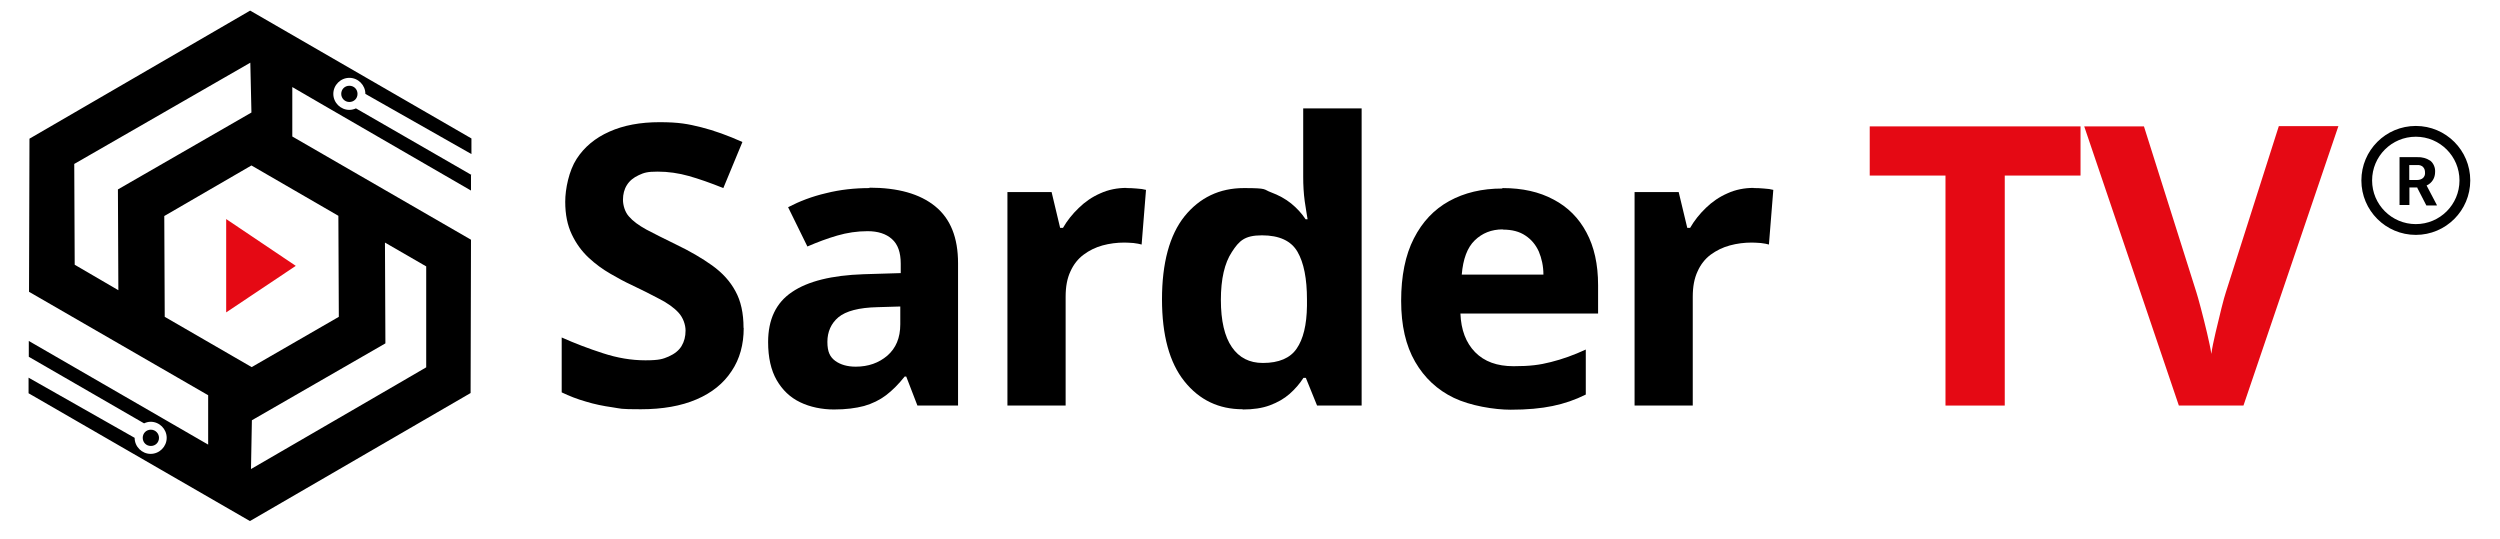
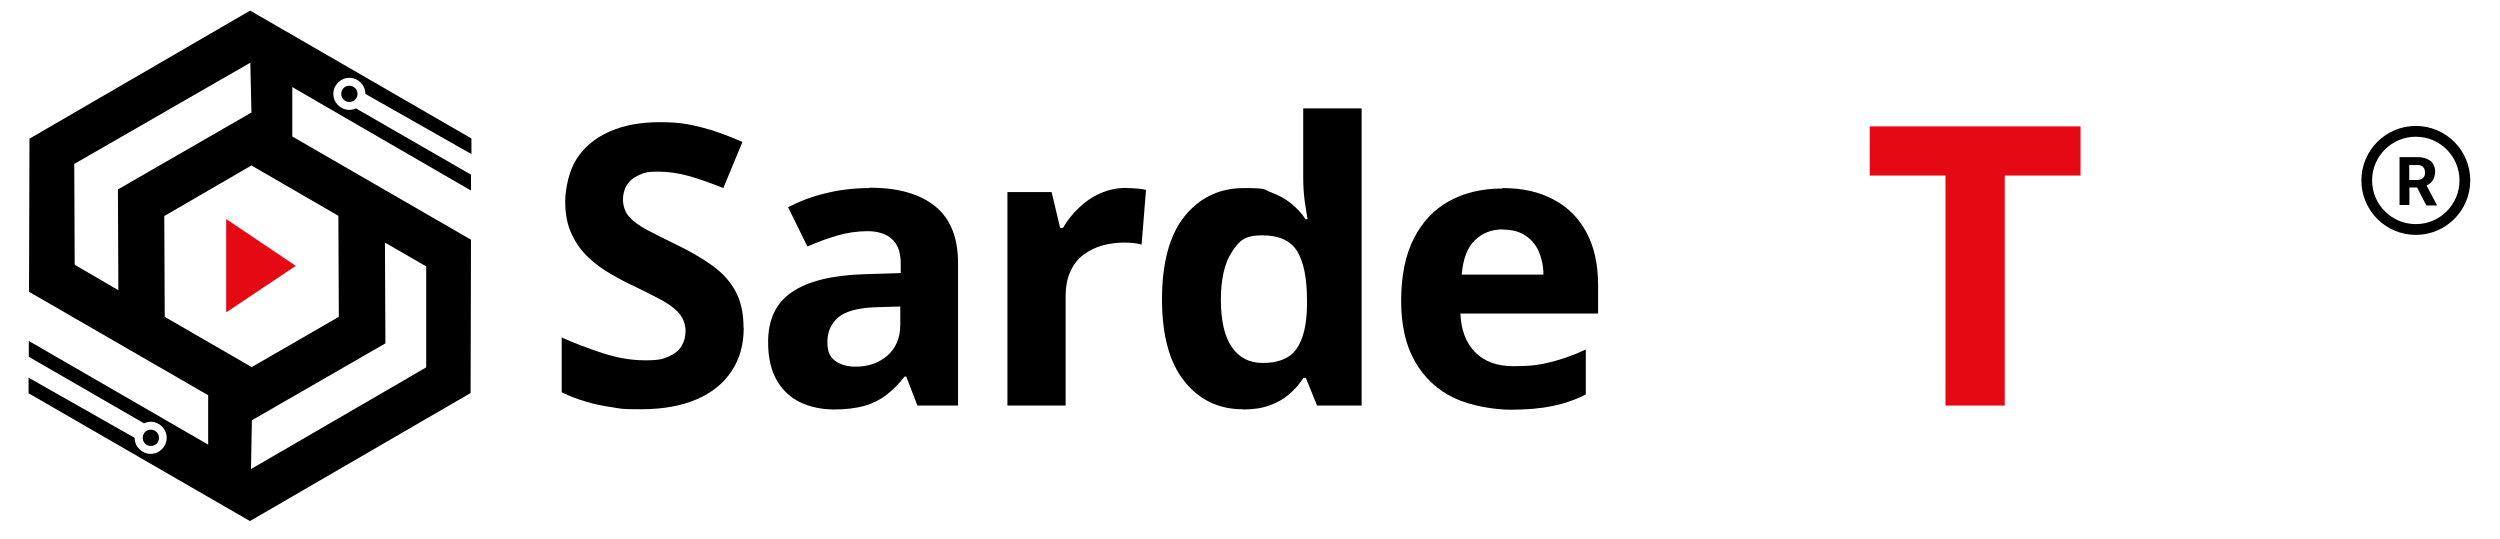
<svg xmlns="http://www.w3.org/2000/svg" width="232" zoomAndPan="magnify" viewBox="0 0 174 37.5" height="50" preserveAspectRatio="xMidYMid meet" version="1.0" style="background-color:transparent;">
  <defs>
    <clipPath id="896103c4ee">
      <path d="M 1.145 0 L 172.855 0 L 172.855 37.008 L 1.145 37.008 Z M 1.145 0 " clip-rule="nonzero" />
    </clipPath>
    <clipPath id="ae5a70ffe7">
      <path d="M 1.859 0.738 L 33 0.738 L 33 36.266 L 1.859 36.266 Z M 1.859 0.738 " clip-rule="nonzero" />
    </clipPath>
  </defs>
  <g clip-path="url(#896103c4ee)">
    <path fill="none" d="M 1.145 0 L 172.855 0 L 172.855 37.008 L 1.145 37.008 Z M 1.145 0 " fill-opacity="1" fill-rule="nonzero" />
    <path fill="none" d="M 1.145 0 L 172.855 0 L 172.855 37.008 L 1.145 37.008 Z M 1.145 0 " fill-opacity="1" fill-rule="nonzero" />
  </g>
  <path fill="#000000" d="M 51.762 22.828 C 51.762 23.977 51.488 24.984 50.922 25.824 C 50.359 26.684 49.547 27.34 48.477 27.797 C 47.406 28.258 46.109 28.484 44.598 28.484 C 43.082 28.484 43.266 28.441 42.625 28.348 C 41.984 28.258 41.371 28.133 40.773 27.949 C 40.18 27.781 39.629 27.566 39.094 27.309 L 39.094 23.488 C 40.012 23.898 40.973 24.266 41.969 24.586 C 42.961 24.91 43.938 25.078 44.918 25.078 C 45.895 25.078 46.141 24.984 46.535 24.816 C 46.949 24.633 47.254 24.391 47.438 24.082 C 47.621 23.777 47.715 23.426 47.715 23.012 C 47.715 22.602 47.547 22.109 47.223 21.758 C 46.902 21.406 46.445 21.086 45.879 20.797 C 45.312 20.492 44.656 20.168 43.953 19.832 C 43.496 19.621 43.008 19.359 42.488 19.055 C 41.953 18.746 41.449 18.383 40.973 17.938 C 40.5 17.496 40.102 16.961 39.797 16.316 C 39.492 15.676 39.34 14.926 39.34 14.039 C 39.34 13.152 39.598 11.883 40.133 11.059 C 40.668 10.234 41.418 9.605 42.41 9.164 C 43.402 8.719 44.566 8.504 45.91 8.504 C 47.254 8.504 47.883 8.629 48.797 8.855 C 49.715 9.086 50.68 9.438 51.672 9.883 L 50.344 13.09 C 49.441 12.727 48.645 12.449 47.941 12.25 C 47.238 12.051 46.508 11.945 45.773 11.945 C 45.039 11.945 44.824 12.023 44.457 12.191 C 44.09 12.359 43.816 12.586 43.633 12.879 C 43.449 13.168 43.359 13.52 43.359 13.902 C 43.359 14.285 43.496 14.758 43.77 15.062 C 44.047 15.387 44.441 15.676 44.992 15.98 C 45.543 16.27 46.215 16.609 47.027 17.004 C 48.02 17.48 48.859 17.969 49.562 18.473 C 50.266 18.977 50.816 19.574 51.184 20.262 C 51.566 20.949 51.75 21.805 51.75 22.812 Z M 51.762 22.828 " fill-opacity="1" fill-rule="nonzero" />
  <path fill="#000000" d="M 60.504 13.062 C 62.492 13.062 64.02 13.488 65.09 14.359 C 66.16 15.23 66.68 16.547 66.68 18.32 L 66.68 28.227 L 63.852 28.227 L 63.074 26.207 L 62.965 26.207 C 62.539 26.742 62.109 27.172 61.668 27.508 C 61.223 27.844 60.719 28.09 60.137 28.258 C 59.559 28.41 58.871 28.5 58.043 28.5 C 57.219 28.5 56.379 28.332 55.691 27.996 C 54.988 27.66 54.453 27.141 54.055 26.453 C 53.66 25.766 53.461 24.879 53.461 23.809 C 53.461 22.234 54.012 21.07 55.125 20.324 C 56.227 19.574 57.891 19.16 60.109 19.086 L 62.691 19.008 L 62.691 18.352 C 62.691 17.57 62.492 17.004 62.078 16.637 C 61.668 16.27 61.102 16.09 60.383 16.09 C 59.664 16.09 58.961 16.195 58.273 16.395 C 57.586 16.594 56.898 16.852 56.195 17.156 L 54.852 14.422 C 55.645 14.008 56.516 13.672 57.496 13.445 C 58.473 13.199 59.48 13.09 60.535 13.09 Z M 62.66 21.332 L 61.086 21.379 C 59.773 21.406 58.871 21.652 58.352 22.082 C 57.848 22.508 57.586 23.09 57.586 23.793 C 57.586 24.496 57.77 24.848 58.137 25.121 C 58.504 25.383 58.977 25.52 59.559 25.52 C 60.43 25.52 61.164 25.262 61.758 24.754 C 62.355 24.234 62.66 23.516 62.66 22.57 Z M 62.66 21.332 " fill-opacity="1" fill-rule="nonzero" />
  <path fill="#000000" d="M 78.387 13.09 C 78.586 13.09 78.828 13.09 79.105 13.121 C 79.379 13.137 79.594 13.168 79.762 13.215 L 79.457 17.02 C 79.316 16.977 79.133 16.945 78.891 16.914 C 78.645 16.898 78.43 16.883 78.262 16.883 C 77.742 16.883 77.238 16.945 76.734 17.082 C 76.246 17.219 75.805 17.434 75.422 17.723 C 75.023 18.016 74.719 18.41 74.504 18.887 C 74.273 19.375 74.168 19.957 74.168 20.66 L 74.168 28.227 L 70.117 28.227 L 70.117 13.367 L 73.191 13.367 L 73.785 15.859 L 73.984 15.859 C 74.273 15.355 74.641 14.895 75.086 14.469 C 75.527 14.039 76.016 13.703 76.582 13.457 C 77.148 13.199 77.758 13.078 78.418 13.078 Z M 78.387 13.09 " fill-opacity="1" fill-rule="nonzero" />
  <path fill="#000000" d="M 86.484 28.484 C 84.836 28.484 83.477 27.844 82.438 26.543 C 81.395 25.246 80.875 23.332 80.875 20.828 C 80.875 18.32 81.395 16.363 82.449 15.047 C 83.504 13.75 84.879 13.09 86.578 13.09 C 88.273 13.09 87.906 13.184 88.457 13.383 C 88.992 13.582 89.465 13.84 89.863 14.16 C 90.262 14.484 90.598 14.852 90.871 15.262 L 91.008 15.262 C 90.965 14.973 90.887 14.559 90.809 14.008 C 90.734 13.457 90.703 12.895 90.703 12.297 L 90.703 7.543 L 94.77 7.543 L 94.77 28.227 L 91.668 28.227 L 90.887 26.301 L 90.719 26.301 C 90.457 26.711 90.137 27.078 89.758 27.414 C 89.375 27.75 88.914 28.012 88.379 28.211 C 87.844 28.41 87.219 28.5 86.5 28.5 Z M 87.906 25.262 C 89.008 25.262 89.801 24.922 90.246 24.266 C 90.703 23.609 90.949 22.617 90.965 21.285 L 90.965 20.844 C 90.965 19.406 90.75 18.289 90.305 17.523 C 89.863 16.762 89.039 16.379 87.832 16.379 C 86.621 16.379 86.242 16.762 85.738 17.539 C 85.23 18.305 84.973 19.422 84.973 20.871 C 84.973 22.324 85.23 23.426 85.738 24.16 C 86.242 24.895 86.961 25.262 87.891 25.262 Z M 87.906 25.262 " fill-opacity="1" fill-rule="nonzero" />
  <path fill="#000000" d="M 104.578 13.09 C 105.957 13.09 107.133 13.352 108.125 13.887 C 109.117 14.406 109.883 15.172 110.418 16.18 C 110.953 17.172 111.227 18.395 111.227 19.848 L 111.227 21.82 L 101.645 21.82 C 101.691 22.969 102.027 23.855 102.668 24.512 C 103.312 25.168 104.199 25.488 105.344 25.488 C 106.492 25.488 107.164 25.398 107.941 25.199 C 108.738 25 109.547 24.711 110.371 24.328 L 110.371 27.461 C 109.637 27.828 108.875 28.09 108.062 28.258 C 107.254 28.426 106.293 28.516 105.145 28.516 C 104 28.516 102.332 28.242 101.188 27.691 C 100.043 27.141 99.141 26.301 98.496 25.184 C 97.84 24.051 97.52 22.645 97.52 20.934 C 97.52 19.223 97.809 17.754 98.406 16.594 C 99 15.43 99.812 14.574 100.867 13.992 C 101.922 13.414 103.145 13.121 104.551 13.121 Z M 104.594 15.965 C 103.801 15.965 103.16 16.227 102.641 16.73 C 102.121 17.234 101.828 18.031 101.738 19.113 L 107.422 19.113 C 107.422 18.52 107.301 17.984 107.102 17.508 C 106.887 17.035 106.582 16.668 106.168 16.395 C 105.758 16.117 105.238 15.98 104.594 15.98 Z M 104.594 15.965 " fill-opacity="1" fill-rule="nonzero" />
-   <path fill="#000000" d="M 122.047 13.09 C 122.246 13.09 122.492 13.09 122.766 13.121 C 123.043 13.137 123.254 13.168 123.422 13.215 L 123.117 17.02 C 122.98 16.977 122.797 16.945 122.551 16.914 C 122.309 16.898 122.094 16.883 121.926 16.883 C 121.406 16.883 120.902 16.945 120.398 17.082 C 119.895 17.219 119.465 17.434 119.066 17.723 C 118.672 18.016 118.363 18.41 118.152 18.887 C 117.922 19.375 117.816 19.957 117.816 20.66 L 117.816 28.227 L 113.766 28.227 L 113.766 13.367 L 116.836 13.367 L 117.434 15.859 L 117.633 15.859 C 117.922 15.355 118.289 14.895 118.73 14.469 C 119.176 14.039 119.664 13.703 120.23 13.457 C 120.793 13.199 121.406 13.078 122.062 13.078 Z M 122.047 13.09 " fill-opacity="1" fill-rule="nonzero" />
  <path fill="#e50914" d="M 139.516 28.227 L 135.406 28.227 L 135.406 12.219 L 130.133 12.219 L 130.133 8.797 L 144.805 8.797 L 144.805 12.219 L 139.531 12.219 L 139.531 28.227 Z M 139.516 28.227 " fill-opacity="1" fill-rule="nonzero" />
-   <path fill="#e50914" d="M 162.746 8.797 L 156.145 28.227 L 151.648 28.227 L 145.062 8.797 L 149.219 8.797 L 152.871 20.352 C 152.934 20.551 153.039 20.918 153.18 21.453 C 153.316 21.988 153.469 22.555 153.605 23.152 C 153.742 23.746 153.852 24.234 153.91 24.633 C 153.957 24.25 154.066 23.746 154.203 23.152 C 154.34 22.555 154.477 21.988 154.613 21.453 C 154.754 20.918 154.844 20.551 154.922 20.336 L 158.605 8.781 L 162.762 8.781 Z M 162.746 8.797 " fill-opacity="1" fill-rule="nonzero" />
  <path fill="#000000" d="M 168.141 8.766 C 166.047 8.766 164.352 10.461 164.352 12.559 C 164.352 14.652 166.047 16.348 168.141 16.348 C 170.234 16.348 171.93 14.652 171.93 12.559 C 171.93 10.461 170.234 8.766 168.141 8.766 M 168.141 15.598 C 166.461 15.598 165.098 14.238 165.098 12.559 C 165.098 10.875 166.461 9.516 168.141 9.516 C 169.82 9.516 171.18 10.875 171.18 12.559 C 171.18 14.238 169.82 15.598 168.141 15.598 M 168.246 13.047 L 167.695 13.047 L 167.695 14.27 L 167.008 14.27 L 167.008 10.938 L 168.246 10.938 C 168.566 10.922 168.891 11.012 169.164 11.195 C 169.379 11.379 169.5 11.672 169.484 11.961 C 169.484 12.16 169.438 12.359 169.332 12.527 C 169.227 12.695 169.074 12.832 168.891 12.91 L 169.605 14.27 L 169.605 14.301 L 168.875 14.301 L 168.246 13.078 M 167.695 12.527 L 168.246 12.527 C 168.383 12.527 168.539 12.48 168.645 12.387 C 168.75 12.281 168.797 12.145 168.781 12.008 C 168.781 11.867 168.75 11.73 168.645 11.625 C 168.539 11.516 168.383 11.473 168.23 11.488 L 167.684 11.488 L 167.684 12.512 Z M 167.695 12.527 " fill-opacity="1" fill-rule="nonzero" />
  <path fill="#000000" d="M 23.75 6.535 C 23.75 6.84 23.996 7.098 24.316 7.098 C 24.637 7.098 24.883 6.855 24.883 6.535 C 24.883 6.211 24.637 5.969 24.316 5.969 C 23.996 5.969 23.75 6.211 23.75 6.535 " fill-opacity="1" fill-rule="nonzero" />
  <path fill="#000000" d="M 11.066 30.473 C 11.066 30.168 10.82 29.906 10.5 29.906 C 10.18 29.906 9.934 30.152 9.934 30.473 C 9.934 30.793 10.18 31.039 10.5 31.039 C 10.82 31.039 11.066 30.793 11.066 30.473 " fill-opacity="1" fill-rule="nonzero" />
  <g clip-path="url(#ae5a70ffe7)">
    <path fill="#000000" d="M 32.812 12.176 L 24.773 7.543 C 24.637 7.605 24.484 7.648 24.316 7.648 C 23.703 7.648 23.199 7.145 23.199 6.535 C 23.199 5.922 23.703 5.418 24.316 5.418 C 24.926 5.418 25.43 5.922 25.43 6.535 C 25.43 6.535 32.812 10.723 32.812 10.723 L 32.812 9.637 C 32.812 9.637 17.41 0.738 17.41 0.738 L 2.051 9.652 L 2.02 20.309 L 14.488 27.508 L 14.488 30.945 C 14.488 30.945 2.004 23.73 2.004 23.73 L 2.004 24.832 C 2.004 24.832 10.027 29.465 10.027 29.465 C 10.164 29.402 10.316 29.355 10.484 29.355 C 11.098 29.355 11.602 29.859 11.602 30.473 C 11.602 31.086 11.098 31.59 10.484 31.59 C 9.875 31.59 9.371 31.086 9.371 30.473 C 9.371 30.473 1.988 26.285 1.988 26.285 L 1.988 27.371 C 1.988 27.371 17.395 36.266 17.395 36.266 L 32.754 27.355 L 32.781 16.684 L 20.344 9.5 L 20.344 6.059 C 20.328 6.059 32.781 13.262 32.781 13.262 L 32.781 12.191 Z M 5.199 18.426 L 5.168 11.41 L 17.422 4.363 L 17.5 7.832 L 8.207 13.184 L 8.238 20.199 C 8.238 20.199 5.199 18.426 5.199 18.426 Z M 29.664 18.551 L 29.664 25.566 C 29.68 25.566 17.469 32.645 17.469 32.645 L 17.531 29.25 L 26.824 23.898 L 26.793 16.883 L 29.68 18.551 Z M 23.551 15.035 L 23.582 22.051 L 17.516 25.551 L 11.465 22.051 L 11.434 15.035 L 17.5 11.516 L 23.551 15.02 Z M 23.551 15.035 " fill-opacity="1" fill-rule="nonzero" />
  </g>
  <path fill="#e50914" d="M 20.586 18.504 L 15.742 15.246 L 15.742 21.742 Z M 20.586 18.504 " fill-opacity="1" fill-rule="nonzero" />
</svg>